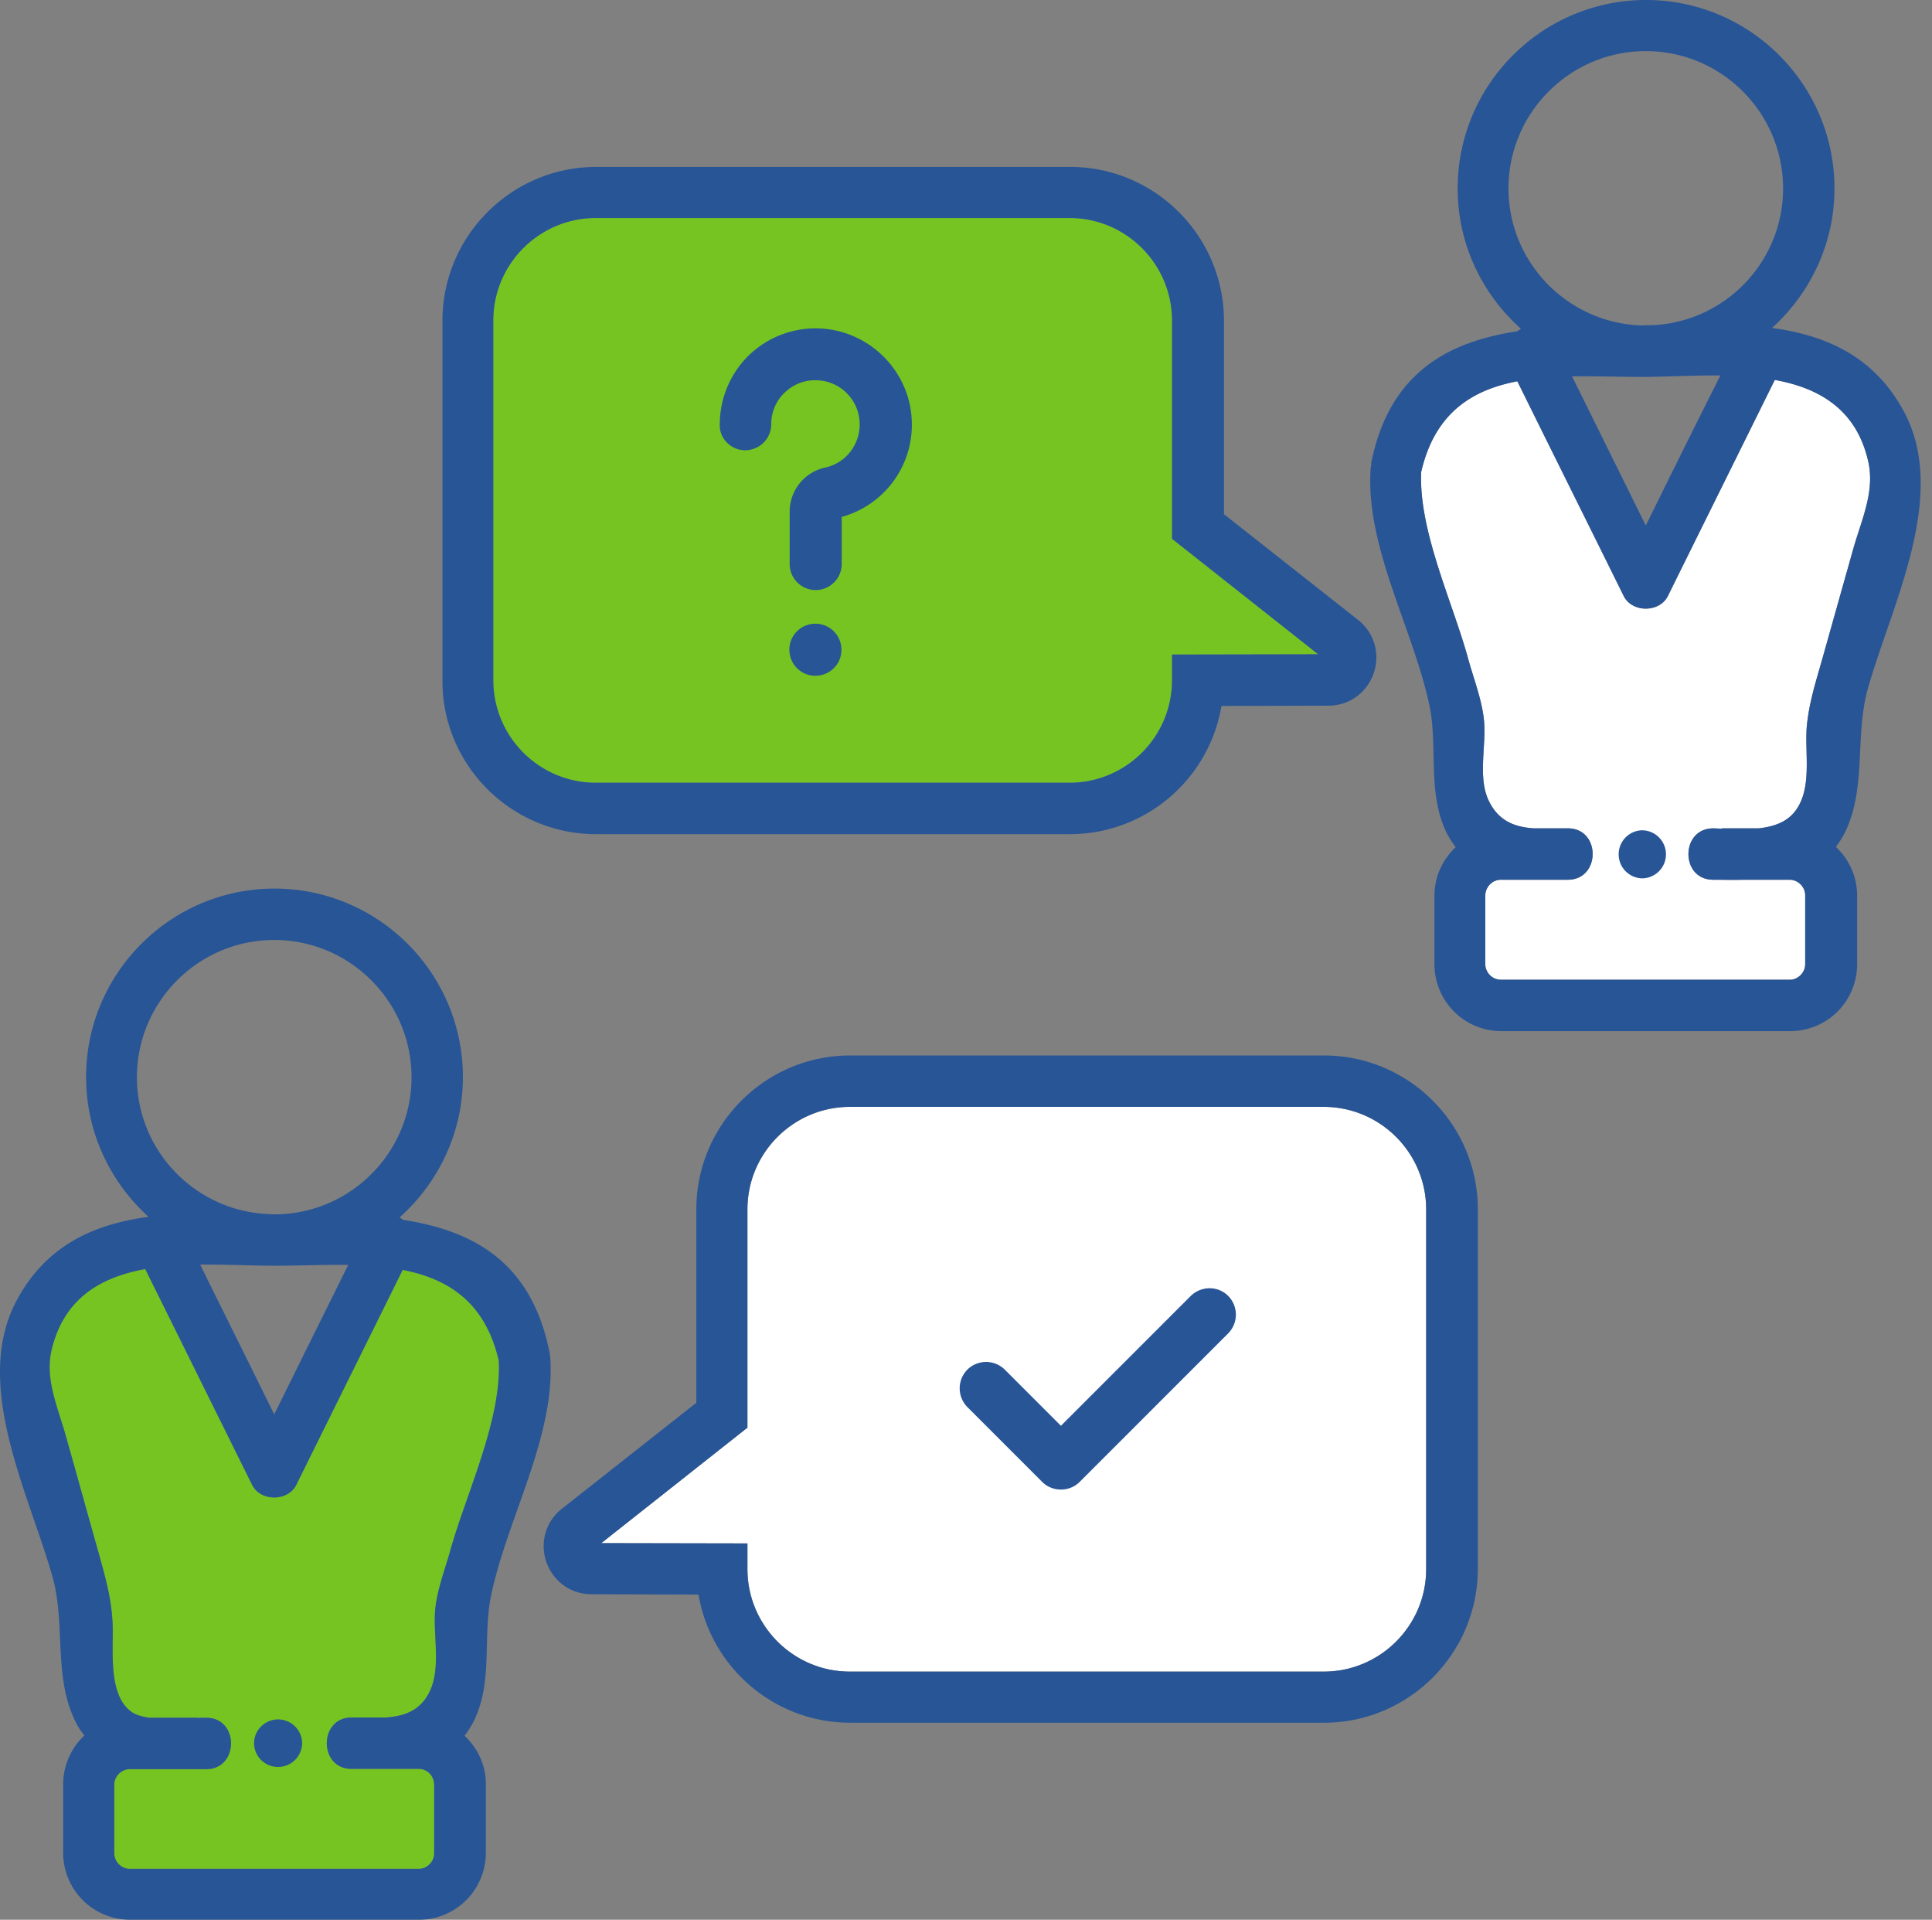
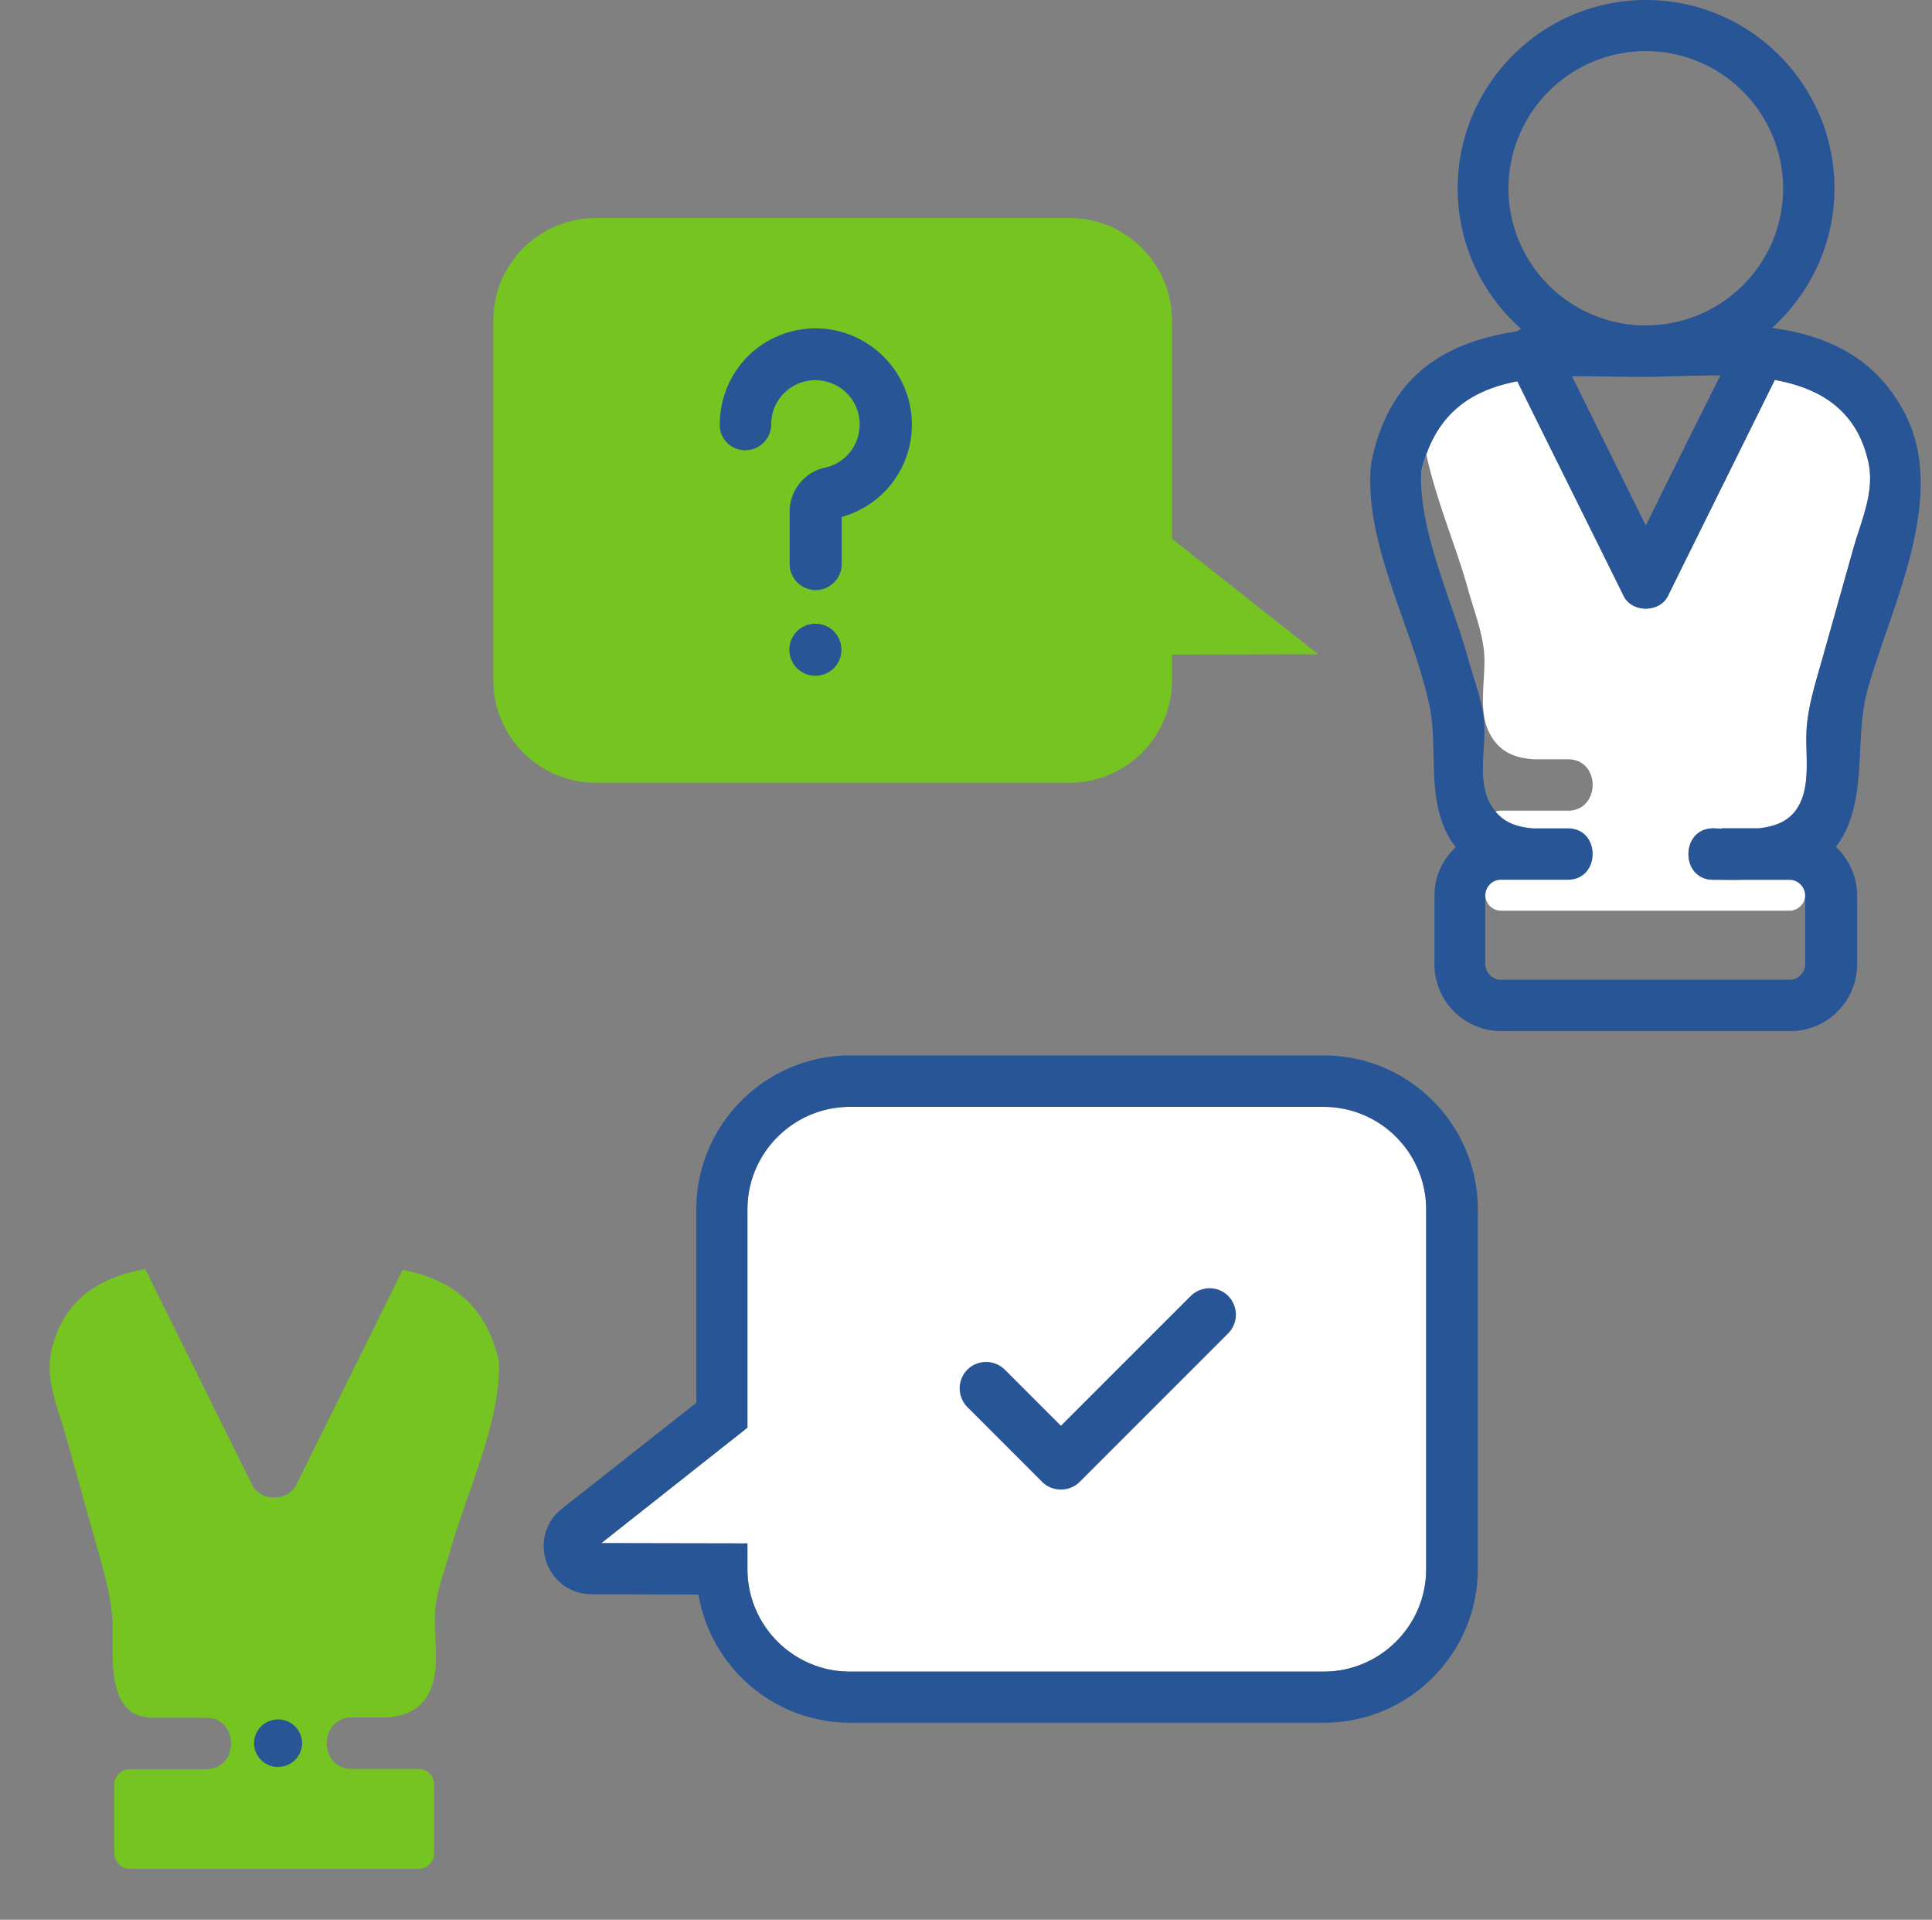
<svg xmlns="http://www.w3.org/2000/svg" width="153" height="152" fill="none">
  <rect width="100%" height="100%" fill="#808080" stroke="none" />
  <path d="M59.191 113.037V95.755c0-4.485 3.654-8.117 8.117-8.117h37.518c4.485 0 8.116 3.654 8.116 8.117v28.483c0 4.485-3.653 8.117-8.116 8.117H67.308c-4.485 0-8.117-3.654-8.117-8.117v-2.034l-11.573-.022 11.573-9.145z" fill="#fff" />
  <path d="M39.065 25.377c0-4.485 3.653-8.116 8.116-8.116H84.7c4.484 0 8.116 3.653 8.116 8.116V42.66l11.573 9.144-11.573.022v2.035c0 4.484-3.654 8.116-8.117 8.116H47.181c-4.485 0-8.116-3.653-8.116-8.116V25.377z" fill="#75C422" />
-   <path d="M112.549 37.365c1.072-4.66 4.025-6.497 7.613-7.175 2.8 5.666 5.622 11.332 8.422 16.998.657 1.335 2.844 1.335 3.501 0 2.822-5.71 5.644-11.398 8.466-17.107 3.5.634 6.454 2.319 7.394 6.431.547 2.363-.503 4.594-1.159 6.87l-2.494 8.86c-.503 1.772-1.028 3.413-1.203 5.228-.197 2.144.481 4.988-.963 6.804-.678.853-1.706 1.181-2.844 1.313h-2.931v.022c-.241 0-.46-.022-.679-.022-2.603 0-2.625 4.069 0 4.069.81 0 1.641.022 2.473 0h3.587c.657 0 1.225.569 1.225 1.225v5.469c0 .656-.568 1.225-1.225 1.225h-22.883a1.252 1.252 0 01-1.225-1.225v-5.447c0-.066 0-.132.022-.197.088-.59.613-1.05 1.203-1.05h5.316c2.604 0 2.625-4.07 0-4.07h-2.734c-1.444-.109-2.735-.546-3.523-2.165-.94-1.925-.131-4.594-.415-6.629-.197-1.531-.788-3.063-1.203-4.55-1.204-4.463-3.96-10.195-3.741-14.877z" fill="#fff" />
+   <path d="M112.549 37.365c1.072-4.66 4.025-6.497 7.613-7.175 2.8 5.666 5.622 11.332 8.422 16.998.657 1.335 2.844 1.335 3.501 0 2.822-5.71 5.644-11.398 8.466-17.107 3.5.634 6.454 2.319 7.394 6.431.547 2.363-.503 4.594-1.159 6.87l-2.494 8.86c-.503 1.772-1.028 3.413-1.203 5.228-.197 2.144.481 4.988-.963 6.804-.678.853-1.706 1.181-2.844 1.313h-2.931v.022c-.241 0-.46-.022-.679-.022-2.603 0-2.625 4.069 0 4.069.81 0 1.641.022 2.473 0h3.587c.657 0 1.225.569 1.225 1.225c0 .656-.568 1.225-1.225 1.225h-22.883a1.252 1.252 0 01-1.225-1.225v-5.447c0-.066 0-.132.022-.197.088-.59.613-1.05 1.203-1.05h5.316c2.604 0 2.625-4.07 0-4.07h-2.734c-1.444-.109-2.735-.546-3.523-2.165-.94-1.925-.131-4.594-.415-6.629-.197-1.531-.788-3.063-1.203-4.55-1.204-4.463-3.96-10.195-3.741-14.877z" fill="#fff" />
  <path d="M4.083 106.89c.985-4.135 3.938-5.775 7.417-6.41 2.822 5.688 5.644 11.398 8.466 17.086.656 1.334 2.844 1.334 3.5 0 2.8-5.666 5.623-11.354 8.423-17.02 3.588.7 6.541 2.537 7.613 7.197.219 4.682-2.538 10.414-3.806 14.898-.416 1.488-1.007 3.019-1.204 4.551-.262 2.056.46 4.659-.415 6.628-.722 1.619-2.035 2.057-3.5 2.166h-2.735c-2.604 0-2.625 4.069 0 4.069h5.316c.59 0 1.115.438 1.203 1.05 0 .066.022.132.022.197v5.448c0 .656-.569 1.225-1.225 1.225H10.275a1.252 1.252 0 01-1.225-1.225v-5.448c0-.656.568-1.225 1.225-1.225h6.059c2.604 0 2.626-4.069 0-4.069-.196 0-.437 0-.678.022v-.022h-3.85c-.547-.087-1.05-.219-1.378-.459-1.925-1.335-1.422-5.01-1.51-6.979-.087-1.991-.547-3.566-1.072-5.491-.875-3.085-1.728-6.191-2.603-9.276-.634-2.319-1.706-4.55-1.16-6.913z" fill="#75C422" />
  <path d="M114.561 65.937c.219.437.46.81.722 1.137-.831.788-1.444 1.838-1.619 3.02a4.933 4.933 0 00-.065.809v5.447a5.298 5.298 0 005.294 5.294h22.883a5.298 5.298 0 005.294-5.294v-5.447c0-1.51-.656-2.888-1.684-3.85a7.01 7.01 0 00.831-1.379c1.575-3.456.678-7.526 1.706-11.157 1.86-6.607 6.454-15.314 2.823-21.986-2.363-4.354-6.192-5.994-10.414-6.563 3.019-2.735 4.944-6.673 4.944-11.048 0-8.226-6.694-14.92-14.92-14.92-8.225 0-14.92 6.694-14.92 14.92 0 4.42 1.947 8.379 5.01 11.113-.087.066-.197.11-.284.197-5.491.832-10.107 3.282-11.551 10.326-.022.11-.022.197-.022.306-.022.088-.044.154-.044.241-.437 6.257 3.479 12.886 4.704 18.99.59 3.193-.197 6.78 1.312 9.844zm15.774-24.327l-5.842-11.814c1.794-.022 3.61.044 5.338.044h.7c1.751-.022 3.719-.131 5.71-.11-1.991 3.96-3.959 7.92-5.906 11.88zm-10.873-26.69c0-5.994 4.878-10.873 10.873-10.873 5.994 0 10.872 4.879 10.872 10.873 0 5.82-4.594 10.566-10.347 10.829-.241 0-.504 0-.744.022-5.907-.131-10.654-4.944-10.654-10.851zm-6.913 22.446c1.072-4.66 4.025-6.498 7.613-7.176 2.8 5.666 5.622 11.332 8.422 16.998.657 1.335 2.844 1.335 3.501 0 2.822-5.71 5.644-11.398 8.466-17.107 3.5.634 6.454 2.319 7.394 6.431.547 2.363-.503 4.594-1.159 6.87l-2.494 8.86c-.503 1.772-1.028 3.413-1.203 5.228-.197 2.144.481 4.988-.963 6.804-.678.853-1.706 1.181-2.844 1.313h-2.931v.022c-.241 0-.46-.022-.679-.022-2.603 0-2.625 4.069 0 4.069.81 0 1.641.022 2.472 0h3.588c.657 0 1.225.569 1.225 1.225v5.469c0 .656-.568 1.225-1.225 1.225h-22.883a1.252 1.252 0 01-1.225-1.225v-5.447c0-.066 0-.132.022-.197.088-.59.613-1.05 1.203-1.05h5.316c2.604 0 2.625-4.07 0-4.07h-2.734c-1.444-.109-2.735-.546-3.523-2.165-.94-1.925-.131-4.594-.415-6.629-.197-1.531-.788-3.063-1.203-4.55-1.204-4.463-3.96-10.195-3.741-14.876z" fill="#285596" />
-   <path d="M130.028 69.546c1.05 0 1.904-.853 1.904-1.903s-.854-1.903-1.904-1.903a1.904 1.904 0 000 3.806zm-82.825-3.5H84.72c6.038 0 11.048-4.397 12.01-10.15l8.467-.023c1.641 0 3.041-1.006 3.588-2.56.525-1.553.044-3.215-1.225-4.221l-10.632-8.38V25.4c0-6.716-5.47-12.185-12.186-12.185H47.225c-6.717 0-12.186 5.469-12.186 12.185v28.484c-.022 6.694 5.447 12.163 12.164 12.163zm-8.139-40.669c0-4.485 3.654-8.116 8.117-8.116H84.7c4.484 0 8.116 3.653 8.116 8.116V42.66l11.573 9.144-11.573.022v2.035c0 4.485-3.654 8.116-8.117 8.116H47.181c-4.485 0-8.116-3.653-8.116-8.116V25.377zM5.746 135.811c.263.635.569 1.16.94 1.597a5.288 5.288 0 00-1.684 3.851v5.447A5.299 5.299 0 0010.297 152H33.18a5.299 5.299 0 005.294-5.294v-5.447a4.83 4.83 0 00-.066-.81c-.175-1.181-.787-2.231-1.619-3.019.263-.328.503-.722.722-1.137 1.532-3.063.722-6.629 1.357-9.845 1.225-6.104 5.163-12.732 4.703-18.989 0-.088-.022-.153-.044-.241 0-.109 0-.197-.043-.306-1.466-7.044-6.06-9.473-11.551-10.326-.088-.066-.197-.131-.285-.197 3.063-2.734 5.01-6.694 5.01-11.113 0-8.226-6.694-14.92-14.92-14.92-8.226 0-14.92 6.694-14.92 14.92 0 4.397 1.925 8.335 4.944 11.07-4.222.568-8.05 2.187-10.413 6.563-3.61 6.672.962 15.357 2.822 21.986.984 3.566.131 7.482 1.575 10.916zm15.97-23.824c-1.947-3.959-3.916-7.897-5.863-11.857 2.057-.022 4.091.088 5.863.088 1.882 0 3.894-.088 5.863-.066-1.969 3.96-3.916 7.898-5.863 11.835zm-10.873-26.69c0-5.994 4.879-10.872 10.873-10.872S32.59 79.303 32.59 85.298c0 5.906-4.747 10.72-10.632 10.85-.24 0-.503 0-.744-.021-5.754-.263-10.37-5.01-10.37-10.83zm-6.76 21.593c.985-4.135 3.938-5.775 7.417-6.41 2.822 5.688 5.644 11.398 8.466 17.086.656 1.334 2.844 1.334 3.5 0 2.8-5.666 5.623-11.354 8.423-17.02 3.588.7 6.541 2.538 7.613 7.197.219 4.682-2.538 10.414-3.806 14.898-.416 1.488-1.007 3.019-1.204 4.551-.262 2.056.46 4.66-.415 6.628-.722 1.619-2.035 2.057-3.5 2.166h-2.735c-2.604 0-2.625 4.069 0 4.069h5.316c.59 0 1.115.438 1.203 1.05 0 .066.022.132.022.197v5.448c0 .656-.569 1.225-1.225 1.225H10.275a1.252 1.252 0 01-1.225-1.225v-5.448c0-.656.568-1.225 1.225-1.225h6.059c2.604 0 2.626-4.069 0-4.069-.196 0-.437 0-.678.022v-.022h-3.85c-.547-.087-1.05-.219-1.378-.459-1.925-1.335-1.422-5.01-1.51-6.979-.087-1.991-.547-3.566-1.072-5.491-.875-3.085-1.728-6.191-2.603-9.276-.634-2.319-1.706-4.55-1.16-6.913z" fill="#285596" />
  <path d="M22.023 139.902c1.05 0 1.903-.853 1.903-1.903a1.904 1.904 0 00-3.807 0 1.89 1.89 0 001.904 1.903zm24.83-13.673l8.466.022c.963 5.754 5.994 10.151 12.01 10.151h37.519c6.716 0 12.185-5.469 12.185-12.186V95.755c0-6.716-5.469-12.186-12.185-12.186H67.329c-6.716 0-12.185 5.47-12.185 12.186v15.313l-10.632 8.379c-1.29 1.007-1.772 2.669-1.247 4.223.547 1.553 1.947 2.559 3.588 2.559zm12.338-13.192V95.755c0-4.485 3.654-8.117 8.117-8.117h37.518c4.485 0 8.117 3.654 8.117 8.117v28.483c0 4.485-3.654 8.117-8.117 8.117H67.308c-4.485 0-8.117-3.654-8.117-8.117v-2.034l-11.573-.022 11.573-9.145z" fill="#285596" />
  <path d="M94.3 102.608L84.018 112.89l-4.446-4.446a2.11 2.11 0 00-2.964 0 2.11 2.11 0 000 2.964l5.928 5.928c.394.394.927.602 1.482.602a2.08 2.08 0 001.482-.602l11.764-11.764a2.11 2.11 0 000-2.964c-.81-.811-2.13-.811-2.964 0zM59.016 35.65a2.066 2.066 0 002.061-2.06c0-.973.394-1.9 1.112-2.548a3.446 3.446 0 012.64-.926 3.486 3.486 0 013.242 3.242c.116 1.737-1.02 3.288-2.71 3.659a3.573 3.573 0 00-2.825 3.52v4.122c0 1.134.926 2.06 2.061 2.06a2.066 2.066 0 002.061-2.06V40.93a7.571 7.571 0 005.535-7.85c-.255-3.752-3.288-6.785-7.063-7.063a7.621 7.621 0 00-5.72 2.015 7.638 7.638 0 00-2.408 5.557c-.047 1.135.88 2.061 2.014 2.061zm5.558 13.733a2.07 2.07 0 00-1.459.602 2.03 2.03 0 00-.602 1.459c0 .532.209 1.065.602 1.459a2.03 2.03 0 001.46.602 2.07 2.07 0 001.458-.602 2.03 2.03 0 00.602-1.46 2.07 2.07 0 00-.602-1.458 2.07 2.07 0 00-1.459-.602z" fill="#285596" />
</svg>